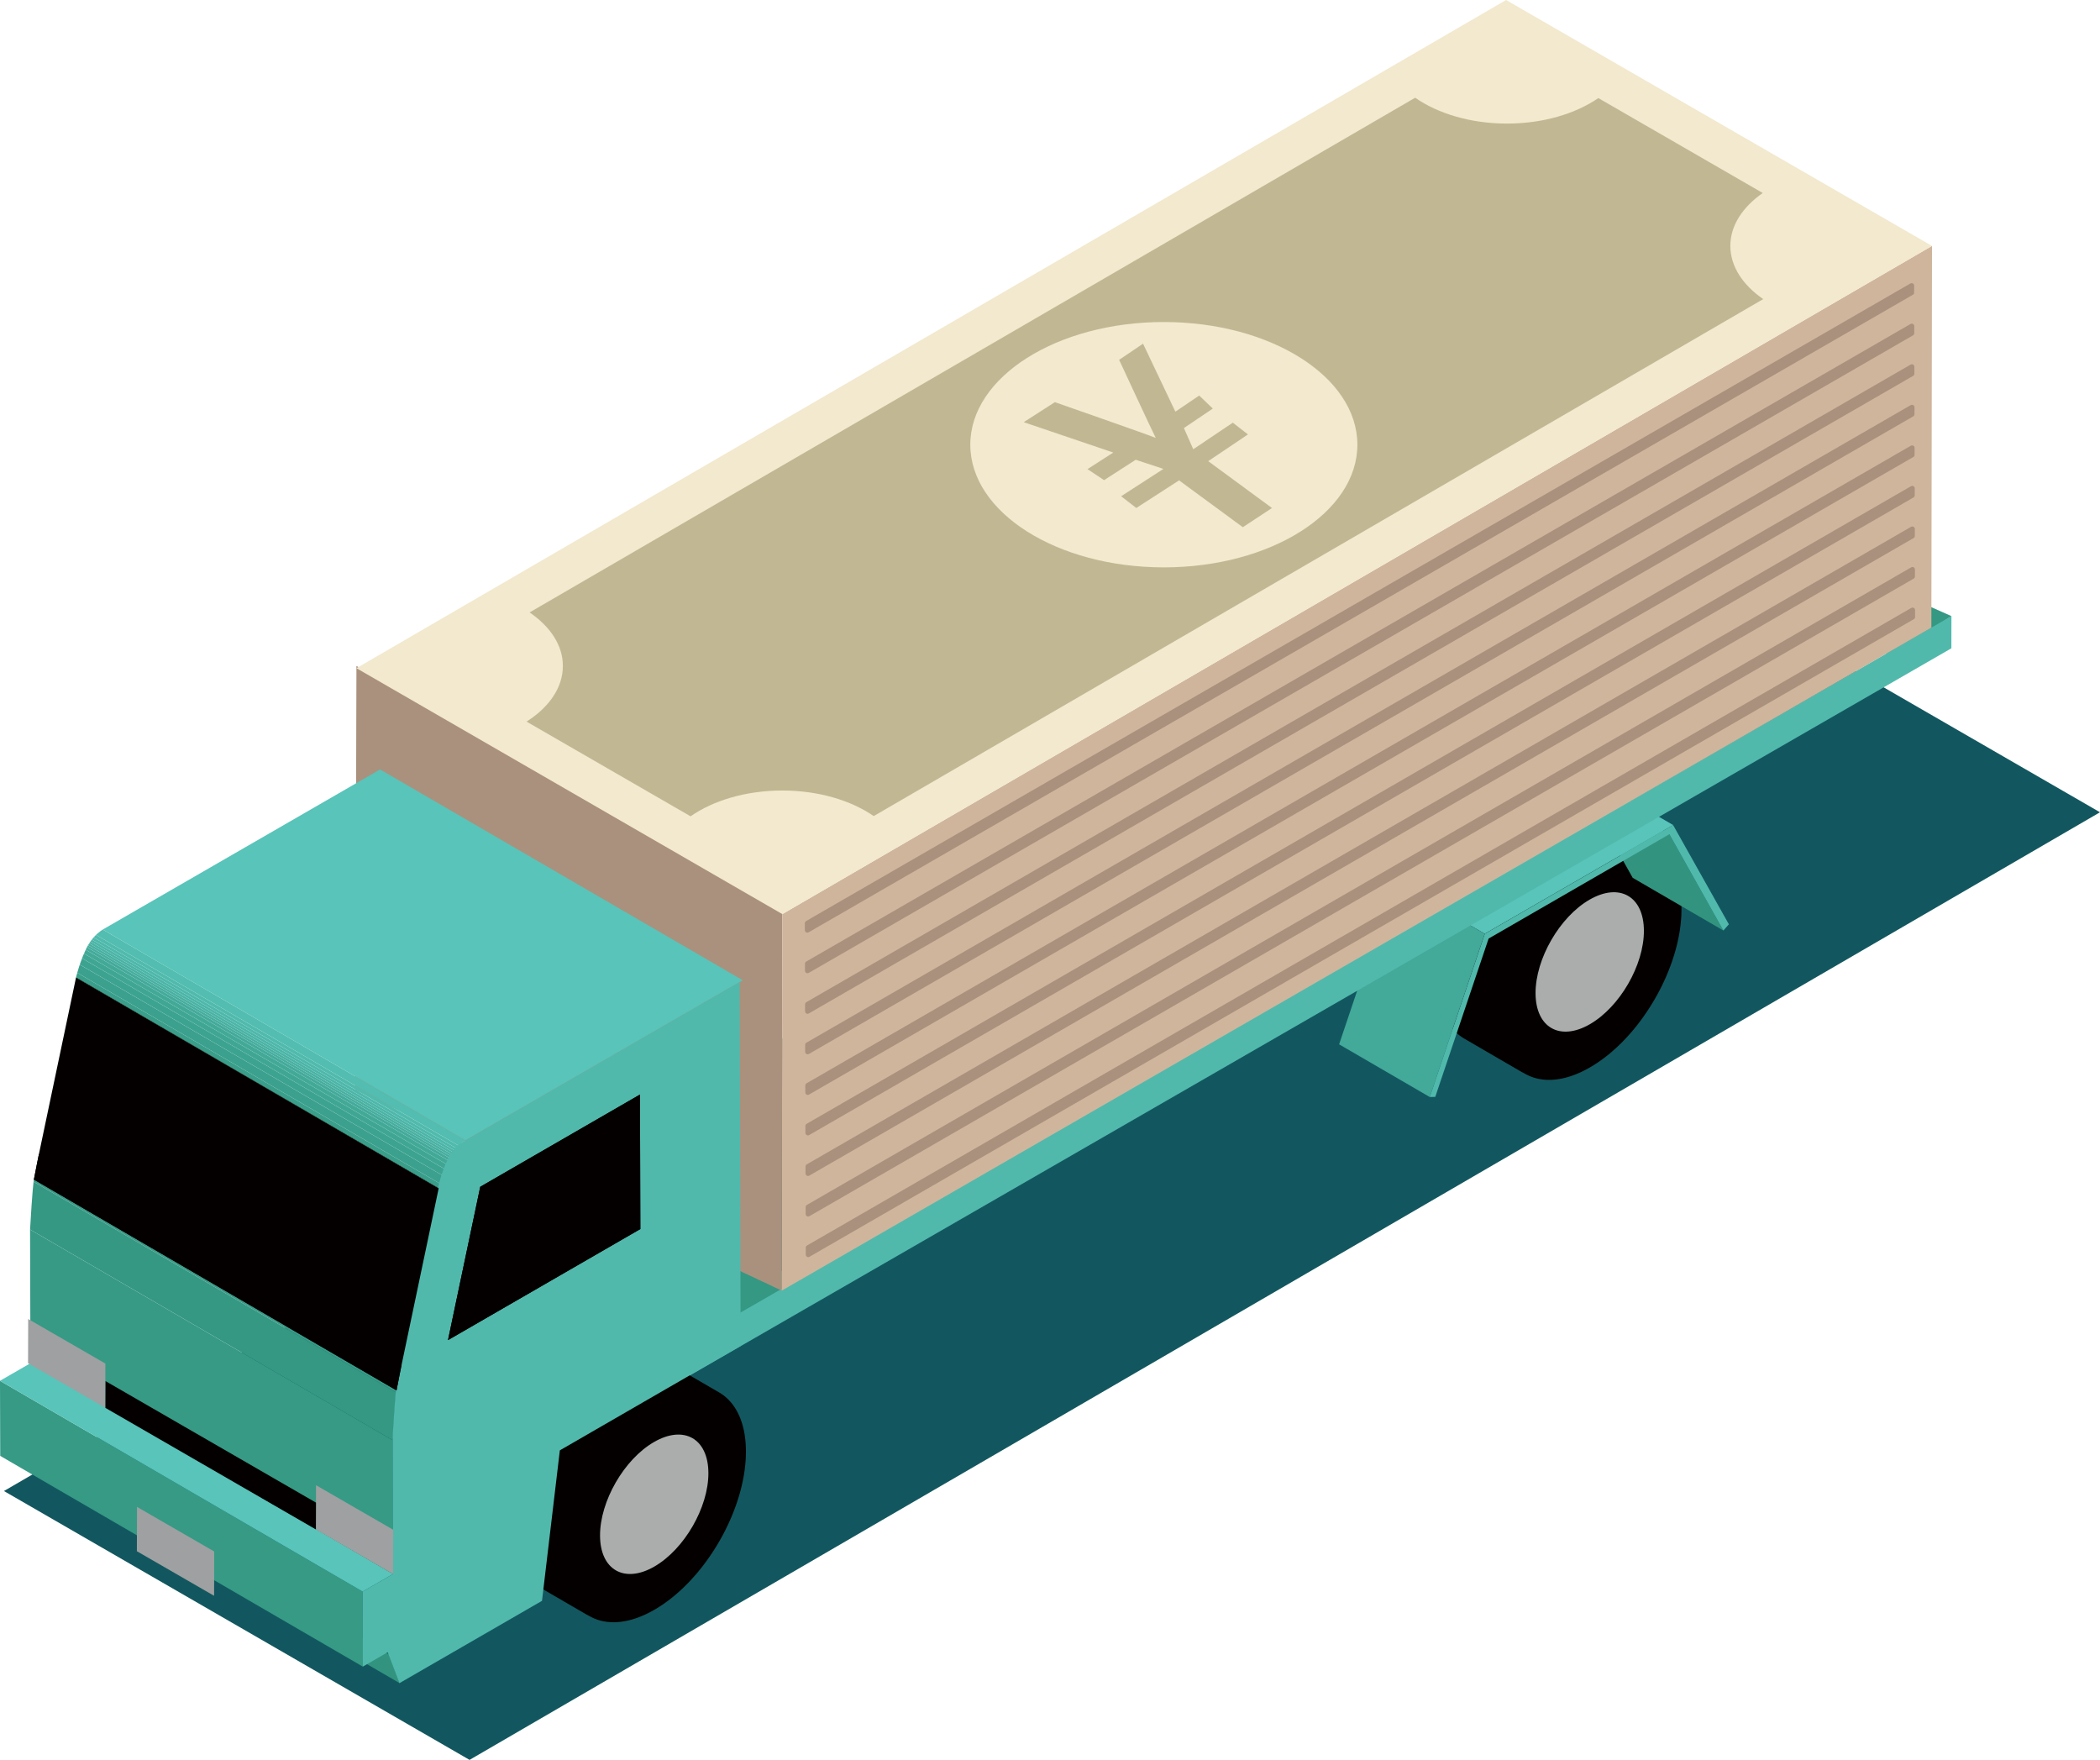
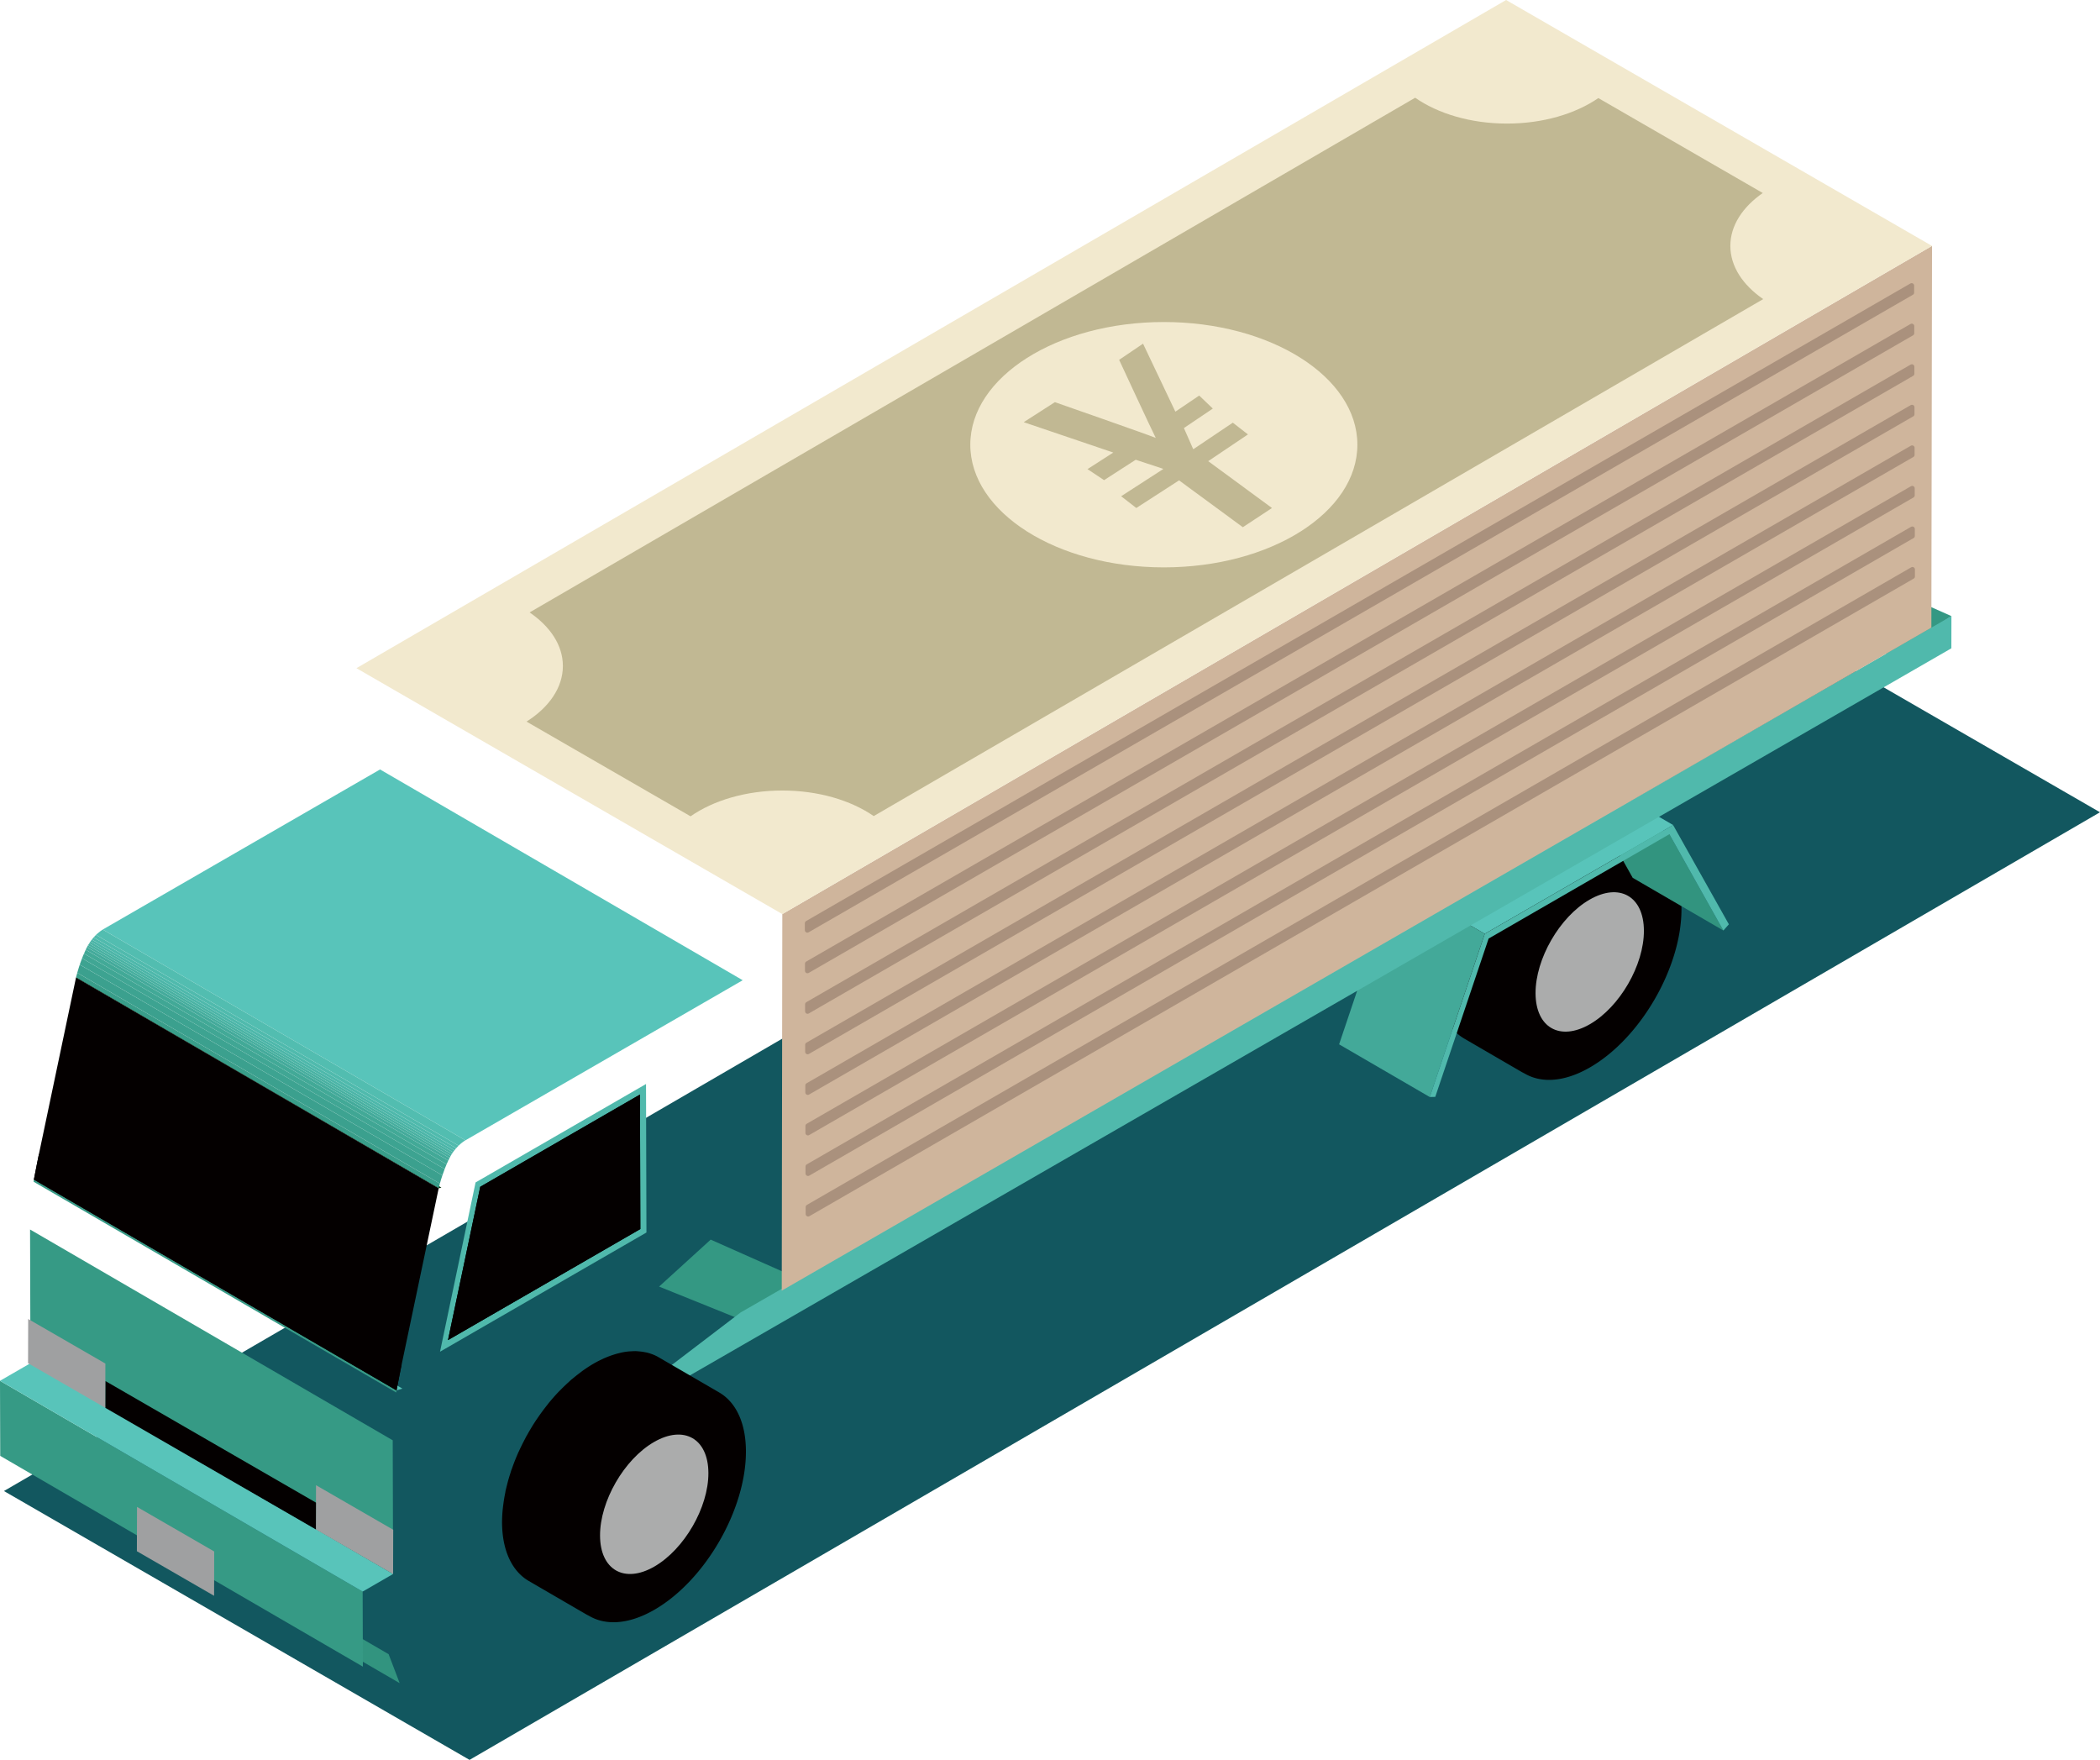
<svg xmlns="http://www.w3.org/2000/svg" width="421.785" height="353.432" viewBox="0 0 421.785 353.432">
  <defs>
    <clipPath id="clip-path">
      <path id="パス_2165" data-name="パス 2165" d="M446.287,190.061l-72.841-42.33c.043-.91.5-8.575.766-10.023l72.84,42.33C446.781,181.486,446.329,189.152,446.287,190.061Z" transform="translate(-373.446 -137.708)" fill="none" />
    </clipPath>
    <clipPath id="clip-path-2">
      <path id="パス_2181" data-name="パス 2181" d="M451.432,161.655l-72.84-42.33a29.957,29.957,0,0,1,2.043-5.773,9.1,9.1,0,0,1,3.319-3.834l72.841,42.33a9.093,9.093,0,0,0-3.321,3.832A29.948,29.948,0,0,0,451.432,161.655Z" transform="translate(-378.592 -109.718)" fill="none" />
    </clipPath>
  </defs>
  <g id="グループ_415" data-name="グループ 415" transform="translate(-370.081 -5.662)">
    <g id="グループ_414" data-name="グループ 414" transform="translate(370.081 5.662)">
      <g id="グループ_368" data-name="グループ 368" transform="translate(1.448 109.512)">
        <g id="グループ_367" data-name="グループ 367">
          <g id="グループ_366" data-name="グループ 366">
            <path id="パス_2133" data-name="パス 2133" d="M790.568,120.318,463.75,310.244,370.888,256.63,697.705,66.7Z" transform="translate(-370.888 -66.704)" fill="#12575f" stroke="#12575f" stroke-width="0.658" />
          </g>
        </g>
      </g>
      <path id="パス_2134" data-name="パス 2134" d="M574.6,104.48l.034.016L562.5,97.442c-.1-.059-.2-.115-.3-.169a8.579,8.579,0,0,0-1-.449c-.034-.014-.072-.022-.108-.036-.291-.106-.588-.2-.893-.283-.09-.022-.183-.032-.273-.052-.135-.031-.273-.054-.411-.079a10.057,10.057,0,0,0-1.028-.129c-.129-.011-.257-.025-.388-.03-.063,0-.12-.013-.181-.014-.345-.007-.7.016-1.057.039-.1.007-.192,0-.292.011a13.108,13.108,0,0,0-1.487.219c-.038.007-.076.02-.111.027-.086.018-.176.045-.264.065q-.668.156-1.355.38c-.129.041-.256.081-.387.127-.533.187-1.073.4-1.62.649-.084.038-.17.084-.255.124-.3.142-.6.282-.906.443-.266.14-.533.289-.8.443-.719.416-1.426.883-2.124,1.378-.222.158-.44.332-.66.5-.477.357-.947.728-1.412,1.121-.111.093-.228.172-.339.269s-.226.221-.341.325q-.823.735-1.613,1.536c-.162.165-.328.319-.488.488q-1,1.05-1.936,2.189c-.034.039-.07.075-.1.117-.066.079-.12.17-.185.251-.775.963-1.516,1.968-2.212,3.01-.047.068-.1.129-.147.2-.018.029-.034.059-.052.088-.61.926-1.179,1.88-1.719,2.849-.057.106-.127.2-.185.309-.075.136-.133.278-.206.416q-.667,1.249-1.25,2.526c-.05.111-.113.217-.162.328-.016.032-.025.066-.041.1-.445,1.01-.84,2.029-1.2,3.055-.039.109-.091.219-.129.33-.088.258-.16.518-.242.777-.1.3-.19.594-.276.892-.133.452-.25.9-.362,1.358-.07.276-.145.553-.206.831-.018.079-.043.158-.061.239-.032.147-.043.294-.074.441q-.234,1.157-.382,2.3c-.034.266-.07.529-.1.793a27.07,27.07,0,0,0-.158,2.8c.016,5.806,2.067,9.892,5.373,11.814l12.14,7.056c-.21-.124-.4-.28-.6-.42,3.385,2.365,8.267,2.277,13.708-.865,10.183-5.879,18.4-20.118,18.371-31.808C580,110.488,577.93,106.394,574.6,104.48Z" transform="translate(-242.289 66.228)" fill="#040000" />
      <g id="グループ_374" data-name="グループ 374" transform="translate(268.959 155.107)">
        <g id="グループ_373" data-name="グループ 373">
          <g id="グループ_369" data-name="グループ 369" transform="translate(48.12 1.841)">
            <path id="パス_2135" data-name="パス 2135" d="M575.882,123.069l-18.21-10.582-10.85-19.342,18.21,10.582Z" transform="translate(-546.822 -93.145)" fill="#32947f" />
          </g>
          <g id="グループ_370" data-name="グループ 370" transform="translate(0 21.842)">
            <path id="パス_2136" data-name="パス 2136" d="M538.209,147.656,520,137.073l11.044-32.78,18.21,10.582Z" transform="translate(-520 -104.293)" fill="#43a999" />
          </g>
          <g id="グループ_371" data-name="グループ 371" transform="translate(11.044)">
            <path id="パス_2137" data-name="パス 2137" d="M544.365,124.543l-18.21-10.582,37.831-21.842L582.2,102.7Z" transform="translate(-526.155 -92.119)" fill="#58c4ba" />
          </g>
          <g id="グループ_372" data-name="グループ 372" transform="translate(18.21 10.583)">
            <path id="パス_2138" data-name="パス 2138" d="M579.025,98.017l11.2,19.935L589.12,119.2,578.27,99.858l-36.3,20.959-10.716,31.793-1.1.028,11.044-32.78Z" transform="translate(-530.15 -98.017)" fill="#50b9ac" />
          </g>
        </g>
      </g>
      <g id="グループ_375" data-name="グループ 375" transform="translate(308.415 179.186)">
        <path id="パス_2139" data-name="パス 2139" d="M552.833,107.036c6.015-3.473,10.9-.689,10.922,6.224s-4.837,15.31-10.852,18.784-10.891.682-10.911-6.218S546.829,110.5,552.833,107.036Z" transform="translate(-541.992 -105.541)" fill="#abacac" />
      </g>
      <g id="グループ_380" data-name="グループ 380" transform="translate(71.348)">
        <path id="パス_2140" data-name="パス 2140" d="M460.341,160.5l-16.472-6.642,10.361-9.431,18.094,8.036Z" transform="translate(-382.838 104.523)" fill="#349883" />
        <path id="パス_2141" data-name="パス 2141" d="M589.163,86.223l-16.472-6.642,10.361-9.431,18.094,8.037Z" transform="translate(-280.549 45.544)" fill="#349883" />
        <path id="パス_2142" data-name="パス 2142" d="M432.759,242.169,712.245,81.094l.011-6.465-243.2,139.854Z" transform="translate(-391.659 49.101)" fill="#50b9ac" />
        <g id="グループ_377" data-name="グループ 377" transform="translate(0 133.74)">
          <g id="グループ_376" data-name="グループ 376">
-             <path id="パス_2143" data-name="パス 2143" d="M495.63,129.594l-.113,76.067L409.85,165.369l.242-85.16Z" transform="translate(-409.85 -80.209)" fill="#aa917d" />
-           </g>
+             </g>
        </g>
        <g id="グループ_378" data-name="グループ 378" transform="translate(85.667 49.381)">
          <path id="パス_2144" data-name="パス 2144" d="M457.714,167.381,688.631,33.187l-.129,76.666L457.6,243Z" transform="translate(-457.601 -33.187)" fill="#cfb59c" />
        </g>
        <g id="グループ_379" data-name="グループ 379" transform="translate(90.801 57.36)">
          <path id="パス_2145" data-name="パス 2145" d="M682.282,43.586l0-1.415-221.8,128.043,0,1.415,221.8-128.043" transform="translate(-460.452 -34.033)" fill="#aa917d" stroke="#aa917d" stroke-linecap="round" stroke-linejoin="round" stroke-width="1" />
-           <path id="パス_2146" data-name="パス 2146" d="M682.372,75.355l0-1.4L460.566,202l0,1.4,221.8-128.043" transform="translate(-460.381 -8.797)" fill="#aa917d" stroke="#aa917d" stroke-linecap="round" stroke-linejoin="round" stroke-width="1" />
          <path id="パス_2147" data-name="パス 2147" d="M682.32,57.2l0-1.4-221.8,128.043,0,1.4L682.32,57.2" transform="translate(-460.422 -23.216)" fill="#aa917d" stroke="#aa917d" stroke-linecap="round" stroke-linejoin="round" stroke-width="1" />
          <path id="パス_2148" data-name="パス 2148" d="M682.333,61.732l0-1.4-221.8,128.043,0,1.4,221.8-128.043" transform="translate(-460.412 -19.614)" fill="#aa917d" stroke="#aa917d" stroke-linecap="round" stroke-linejoin="round" stroke-width="1" />
          <path id="パス_2149" data-name="パス 2149" d="M682.346,66.276l0-1.4L460.54,192.916l0,1.4,221.8-128.043" transform="translate(-460.402 -16.006)" fill="#aa917d" stroke="#aa917d" stroke-linecap="round" stroke-linejoin="round" stroke-width="1" />
          <path id="パス_2150" data-name="パス 2150" d="M682.295,48.117l0-1.4-221.8,128.043,0,1.4,221.8-128.043" transform="translate(-460.442 -30.425)" fill="#aa917d" stroke="#aa917d" stroke-linecap="round" stroke-linejoin="round" stroke-width="1" />
          <path id="パス_2151" data-name="パス 2151" d="M682.307,52.653l0-1.4L460.5,179.293l0,1.4,221.8-128.043" transform="translate(-460.432 -26.823)" fill="#aa917d" stroke="#aa917d" stroke-linecap="round" stroke-linejoin="round" stroke-width="1" />
          <path id="パス_2152" data-name="パス 2152" d="M682.269,39.037l0-1.4-221.8,128.043,0,1.4,221.8-128.043" transform="translate(-460.463 -37.635)" fill="#aa917d" stroke="#aa917d" stroke-linecap="round" stroke-linejoin="round" stroke-width="1" />
          <path id="パス_2153" data-name="パス 2153" d="M682.359,70.812l0-1.4-221.8,128.043,0,1.4,221.8-128.043" transform="translate(-460.391 -12.404)" fill="#aa917d" stroke="#aa917d" stroke-linecap="round" stroke-linejoin="round" stroke-width="1" />
        </g>
        <path id="パス_2154" data-name="パス 2154" d="M726.433,55.047l-230.91,134.19-85.538-49.385L640.894,5.662Z" transform="translate(-409.743 -5.662)" fill="#f2e9ce" />
        <path id="パス_2155" data-name="パス 2155" d="M670.814,46.356c0-4.094,2.477-7.813,6.507-10.621L644.3,16.67c-4.56,3.141-11.08,5.122-18.344,5.122-7.32,0-13.88-2.009-18.444-5.19L429.643,119.967c4.137,2.822,6.686,6.593,6.686,10.748,0,4.365-2.79,8.315-7.3,11.177l32.946,19.02c4.562-3.175,11.116-5.179,18.427-5.179,7.275,0,13.8,1.984,18.36,5.133L677.415,57.043C673.33,54.228,670.814,50.482,670.814,46.356Z" transform="translate(-394.622 3.025)" fill="#c1b893" />
        <ellipse id="楕円形_13" data-name="楕円形 13" cx="38.872" cy="24.636" rx="38.872" ry="24.636" transform="translate(123.537 64.671)" fill="#f2e9ce" />
        <path id="パス_2156" data-name="パス 2156" d="M521.747,67.727l7.982-5.368L526.687,60l-7.9,5.309-.088-.068-1.833-4.16,5.805-3.915-2.734-2.614-4.788,3.235-6.494-13.653-4.8,3.245s6.746,14.542,7.356,15.682c-1.484-.628-20.264-7.182-20.264-7.182L484.69,59.9,502.679,66,497.5,69.329l3.331,2.212,6.356-4.094,5.438,1.794.088.07-8.455,5.463,3.046,2.361,8.588-5.549L528.7,80.994l5.854-3.857Z" transform="translate(-350.425 24.885)" fill="#c1b893" />
      </g>
      <path id="パス_2157" data-name="パス 2157" d="M469.868,165.19l.032.016-12.14-7.054c-.1-.059-.2-.115-.3-.169a8.568,8.568,0,0,0-1-.449c-.034-.014-.072-.022-.108-.034a9.252,9.252,0,0,0-.893-.285c-.09-.022-.183-.032-.273-.052-.135-.03-.273-.054-.409-.079q-.506-.089-1.03-.129c-.129-.011-.257-.025-.387-.031-.061,0-.12-.013-.181-.014-.346-.007-.7.016-1.062.04-.1.007-.188,0-.285.011a13.493,13.493,0,0,0-1.489.219c-.038.007-.075.02-.111.027-.086.018-.176.045-.264.065-.443.1-.9.231-1.353.38-.131.041-.26.081-.389.127-.533.187-1.071.4-1.62.649-.084.038-.17.084-.257.126-.3.142-.6.282-.9.441-.266.14-.533.289-.8.443-.719.416-1.426.883-2.124,1.378-.222.158-.44.332-.66.5-.475.359-.947.73-1.412,1.123-.111.093-.228.174-.339.269s-.226.222-.341.325q-.823.737-1.613,1.537c-.161.163-.328.319-.488.486q-1,1.05-1.936,2.189c-.032.04-.07.075-.1.117-.066.079-.12.17-.187.251-.773.965-1.514,1.968-2.21,3.01-.047.068-.1.129-.147.2-.018.029-.034.059-.052.088-.61.926-1.179,1.88-1.719,2.849-.057.106-.127.2-.185.309-.075.136-.133.28-.206.416-.445.832-.865,1.676-1.252,2.53-.05.109-.111.215-.16.325-.016.032-.025.066-.039.1-.447,1.01-.84,2.031-1.2,3.057-.039.111-.091.219-.129.33-.088.258-.16.518-.242.777-.1.3-.19.594-.276.892-.133.452-.249.9-.362,1.356-.07.278-.145.554-.206.832-.018.079-.043.16-.059.239-.032.147-.045.292-.073.441q-.237,1.16-.384,2.305c-.034.264-.07.526-.1.788a26.619,26.619,0,0,0-.16,2.8c.016,5.807,2.067,9.892,5.373,11.814l12.14,7.056c-.208-.122-.4-.276-.6-.416,3.384,2.361,8.265,2.273,13.7-.868,10.183-5.879,18.4-20.118,18.371-31.808C475.259,171.2,473.194,167.106,469.868,165.19Z" transform="translate(-325.453 114.434)" fill="#040000" />
      <g id="グループ_397" data-name="グループ 397" transform="translate(0 154.528)">
        <g id="グループ_381" data-name="グループ 381" transform="translate(5.215 135.347)">
          <path id="パス_2158" data-name="パス 2158" d="M448.047,215.388l-72.84-42.33-2.219-5.819,72.84,42.33Z" transform="translate(-372.988 -167.239)" fill="#32947f" />
        </g>
        <g id="グループ_382" data-name="グループ 382" transform="translate(0 122.774)">
          <path id="パス_2159" data-name="パス 2159" d="M442.967,217.639l-72.84-42.33-.047-15.078,72.84,42.33Z" transform="translate(-370.081 -160.231)" fill="#369a85" />
        </g>
        <g id="グループ_383" data-name="グループ 383" transform="translate(0 119.244)">
          <path id="パス_2160" data-name="パス 2160" d="M442.92,204.123l-72.84-42.33,6.114-3.53,72.84,42.33Z" transform="translate(-370.081 -158.263)" fill="#58c4ba" />
        </g>
        <g id="グループ_384" data-name="グループ 384" transform="translate(6.038 92.391)">
          <path id="パス_2161" data-name="パス 2161" d="M446.362,212.478l-72.84-42.33-.076-26.853,72.84,42.33Z" transform="translate(-373.446 -143.295)" fill="#369a85" />
        </g>
        <g id="グループ_385" data-name="グループ 385" transform="translate(6.803 82.01)">
          <path id="パス_2162" data-name="パス 2162" d="M446.713,180.2l-72.84-42.33,1.189-.357,72.84,42.33Z" transform="translate(-373.873 -137.509)" fill="#56c1b6" />
        </g>
        <g id="グループ_388" data-name="グループ 388" transform="translate(6.038 82.367)">
          <g id="グループ_387" data-name="グループ 387" clip-path="url(#clip-path)">
            <g id="グループ_386" data-name="グループ 386">
-               <path id="パス_2163" data-name="パス 2163" d="M446.287,189.872l-72.841-42.33c.039-.841.429-7.461.7-9.6l72.839,42.328c-.273,2.137-.662,8.757-.7,9.6" transform="translate(-373.446 -137.519)" fill="#349883" />
              <path id="パス_2164" data-name="パス 2164" d="M446.676,180.463l-72.839-42.328c.021-.174.043-.318.065-.427l72.84,42.33c-.022.109-.041.253-.065.425" transform="translate(-373.136 -137.708)" fill="#379b87" />
            </g>
          </g>
        </g>
        <g id="グループ_389" data-name="グループ 389" transform="translate(15.269 41.64)">
          <path id="パス_2166" data-name="パス 2166" d="M451.431,157.482l-72.84-42.33.546-.145,72.84,42.33Z" transform="translate(-378.592 -115.007)" fill="#002900" />
        </g>
        <g id="グループ_390" data-name="グループ 390" transform="translate(20.633)">
          <path id="パス_2167" data-name="パス 2167" d="M454.421,166.279l-72.84-42.33,55.7-32.153,72.84,42.33Z" transform="translate(-381.581 -91.796)" fill="#58c4ba" />
        </g>
        <g id="グループ_393" data-name="グループ 393" transform="translate(15.27 32.152)">
          <g id="グループ_392" data-name="グループ 392" clip-path="url(#clip-path-2)">
            <g id="グループ_391" data-name="グループ 391">
              <path id="パス_2168" data-name="パス 2168" d="M451.432,157.812l-72.84-42.33c.009-.041.092-.389.24-.924l72.84,42.328c-.149.536-.23.883-.24.926" transform="translate(-378.592 -105.875)" fill="#399e8a" />
              <path id="パス_2169" data-name="パス 2169" d="M451.565,157.614l-72.839-42.328c.122-.441.291-1.01.5-1.643l72.84,42.33c-.212.633-.38,1.2-.5,1.642" transform="translate(-378.486 -106.602)" fill="#3ba08e" />
              <path id="パス_2170" data-name="パス 2170" d="M451.845,156.536l-72.839-42.33c.133-.4.285-.832.456-1.274l72.84,42.33c-.169.441-.321.87-.456,1.274" transform="translate(-378.263 -107.166)" fill="#3da391" />
              <path id="パス_2171" data-name="パス 2171" d="M452.1,155.683l-72.84-42.33c.12-.314.249-.633.388-.951l72.84,42.33c-.138.318-.267.637-.387.951" transform="translate(-378.062 -107.587)" fill="#40a694" />
              <path id="パス_2172" data-name="パス 2172" d="M452.315,155.069l-72.839-42.33c.111-.255.226-.51.348-.761l72.839,42.328c-.12.251-.237.506-.348.762" transform="translate(-377.89 -107.923)" fill="#42a997" />
              <path id="パス_2173" data-name="パス 2173" d="M452.51,154.53,379.67,112.2c.036-.075.072-.149.109-.221.047-.1.1-.192.145-.283l72.84,42.33c-.048.091-.1.187-.145.282-.038.074-.074.147-.109.221" transform="translate(-377.736 -108.147)" fill="#44aa9b" />
              <path id="パス_2174" data-name="パス 2174" d="M452.652,154.2l-72.839-42.33q.1-.2.215-.387l72.84,42.328c-.072.126-.143.255-.215.389" transform="translate(-377.623 -108.318)" fill="#46ae9e" />
              <path id="パス_2175" data-name="パス 2175" d="M452.772,153.977l-72.839-42.328c.077-.131.154-.258.231-.379L453,153.6c-.077.122-.154.249-.231.379" transform="translate(-377.528 -108.486)" fill="#48b0a1" />
              <path id="パス_2176" data-name="パス 2176" d="M452.9,153.768l-72.839-42.328c.084-.133.17-.26.257-.382l72.839,42.33c-.086.122-.17.249-.257.38" transform="translate(-377.426 -108.655)" fill="#4ab3a4" />
              <path id="パス_2177" data-name="パス 2177" d="M453.043,153.561,380.2,111.231c.1-.138.192-.269.289-.393l72.84,42.33c-.1.124-.192.255-.289.393" transform="translate(-377.312 -108.829)" fill="#4cb5a8" />
              <path id="パス_2178" data-name="パス 2178" d="M453.2,153.358l-72.84-42.33c.118-.152.237-.3.353-.429l72.839,42.33c-.117.133-.235.276-.353.429" transform="translate(-377.184 -109.018)" fill="#4eb8ab" />
              <path id="パス_2179" data-name="パス 2179" d="M453.4,153.156l-72.839-42.33c.163-.188.323-.359.477-.511l72.841,42.33c-.154.153-.316.323-.479.511" transform="translate(-377.028 -109.245)" fill="#50baad" />
              <path id="パス_2180" data-name="パス 2180" d="M453.669,153.117l-72.841-42.33a7.072,7.072,0,0,1,1.351-1.069l72.841,42.33a7.014,7.014,0,0,0-1.351,1.069" transform="translate(-376.817 -109.718)" fill="#52bdb0" />
            </g>
          </g>
        </g>
        <g id="グループ_395" data-name="グループ 395" transform="translate(72.84 42.68)">
          <g id="グループ_394" data-name="グループ 394">
-             <path id="パス_2182" data-name="パス 2182" d="M430.72,147.732,486.4,115.586l.2,73.094-36.313,20.967-3.583,30.22L418.07,256.4l-2.365-6.205-4.982,2.876-.041-15.063,6.1-3.525-.079-27.549c.025-.422.484-8.418.755-9.853.26-1.415.983-4.96,1.021-5.147l7.435-35.405a28.5,28.5,0,0,1,1.934-5.484A7.883,7.883,0,0,1,430.72,147.732Z" transform="translate(-410.682 -115.586)" fill="#50b9ac" />
-           </g>
+             </g>
        </g>
        <g id="グループ_396" data-name="グループ 396" transform="translate(88.378 63.167)">
          <path id="パス_2183" data-name="パス 2183" d="M426.485,146.773l-7.142,34,41.46-23.94-.084-29.824-34.234,19.767" transform="translate(-419.343 -127.006)" fill="#50b9ac" />
        </g>
      </g>
      <g id="グループ_410" data-name="グループ 410" transform="translate(5.634 196.313)">
        <g id="グループ_406" data-name="グループ 406">
          <g id="グループ_404" data-name="グループ 404" transform="translate(1.169)">
            <g id="グループ_400" data-name="グループ 400">
              <g id="グループ_399" data-name="グループ 399">
                <g id="グループ_398" data-name="グループ 398" transform="translate(0 35.425)">
                  <path id="パス_2184" data-name="パス 2184" d="M446.713,182.321l-72.84-42.33c.26-1.415.981-4.971,1.021-5.158l72.84,42.328c-.038.188-.761,3.744-1.021,5.16" transform="translate(-373.873 -134.833)" fill="#040000" />
                </g>
                <path id="パス_2185" data-name="パス 2185" d="M382.339,115.087l-7.445,35.425c-.038.187-.761,3.742-1.021,5.158L446.713,198c.26-1.415.983-4.971,1.021-5.16l7.445-35.423Z" transform="translate(-373.873 -115.087)" fill="#040000" />
              </g>
            </g>
            <g id="グループ_401" data-name="グループ 401" transform="translate(56.644 101.953)">
              <path id="パス_2186" data-name="パス 2186" d="M420.978,180.869l-.025,8.884L405.447,180.8l.015-5.383.01-3.5Z" transform="translate(-405.447 -171.916)" fill="#9fa0a1" />
            </g>
            <g id="グループ_402" data-name="グループ 402" transform="translate(14.337 81.028)">
              <path id="パス_2187" data-name="パス 2187" d="M424.187,184.678l-.015,5.383-42.307-24.426.015-5.383Z" transform="translate(-381.865 -160.252)" fill="#040000" />
            </g>
            <g id="グループ_403" data-name="グループ 403" transform="translate(20.691 106.311)">
              <path id="パス_2188" data-name="パス 2188" d="M400.937,183.3l-.025,8.9-15.506-8.953.025-8.9Z" transform="translate(-385.406 -174.345)" fill="#9fa0a1" />
            </g>
          </g>
          <g id="グループ_405" data-name="グループ 405" transform="translate(0 68.575)">
            <path id="パス_2189" data-name="パス 2189" d="M388.753,162.263l-.025,8.884-15.506-8.953.025-8.884Z" transform="translate(-373.221 -153.311)" fill="#9fa0a1" />
          </g>
        </g>
        <g id="グループ_409" data-name="グループ 409" transform="translate(84.346 23.503)">
          <g id="グループ_407" data-name="グループ 407" transform="translate(0 0.001)">
            <path id="パス_2190" data-name="パス 2190" d="M458.869,155.194l-.075-27.006L426.714,146.71,420.236,177.5l38.633-22.307" transform="translate(-420.236 -128.188)" fill="#040000" />
          </g>
          <g id="グループ_408" data-name="グループ 408">
            <path id="パス_2191" data-name="パス 2191" d="M458.793,128.188l.076,27.006L420.236,177.5l6.478-30.791Z" transform="translate(-420.236 -128.188)" fill="#040000" />
          </g>
        </g>
      </g>
      <g id="グループ_413" data-name="グループ 413" transform="translate(120.515 288.102)">
        <g id="グループ_412" data-name="グループ 412">
          <g id="グループ_411" data-name="グループ 411">
            <path id="パス_2192" data-name="パス 2192" d="M448.1,167.746c6.015-3.473,10.9-.689,10.922,6.224s-4.837,15.31-10.852,18.784-10.892.682-10.911-6.218S442.093,171.212,448.1,167.746Z" transform="translate(-437.256 -166.251)" fill="#abacac" />
          </g>
        </g>
      </g>
    </g>
  </g>
</svg>